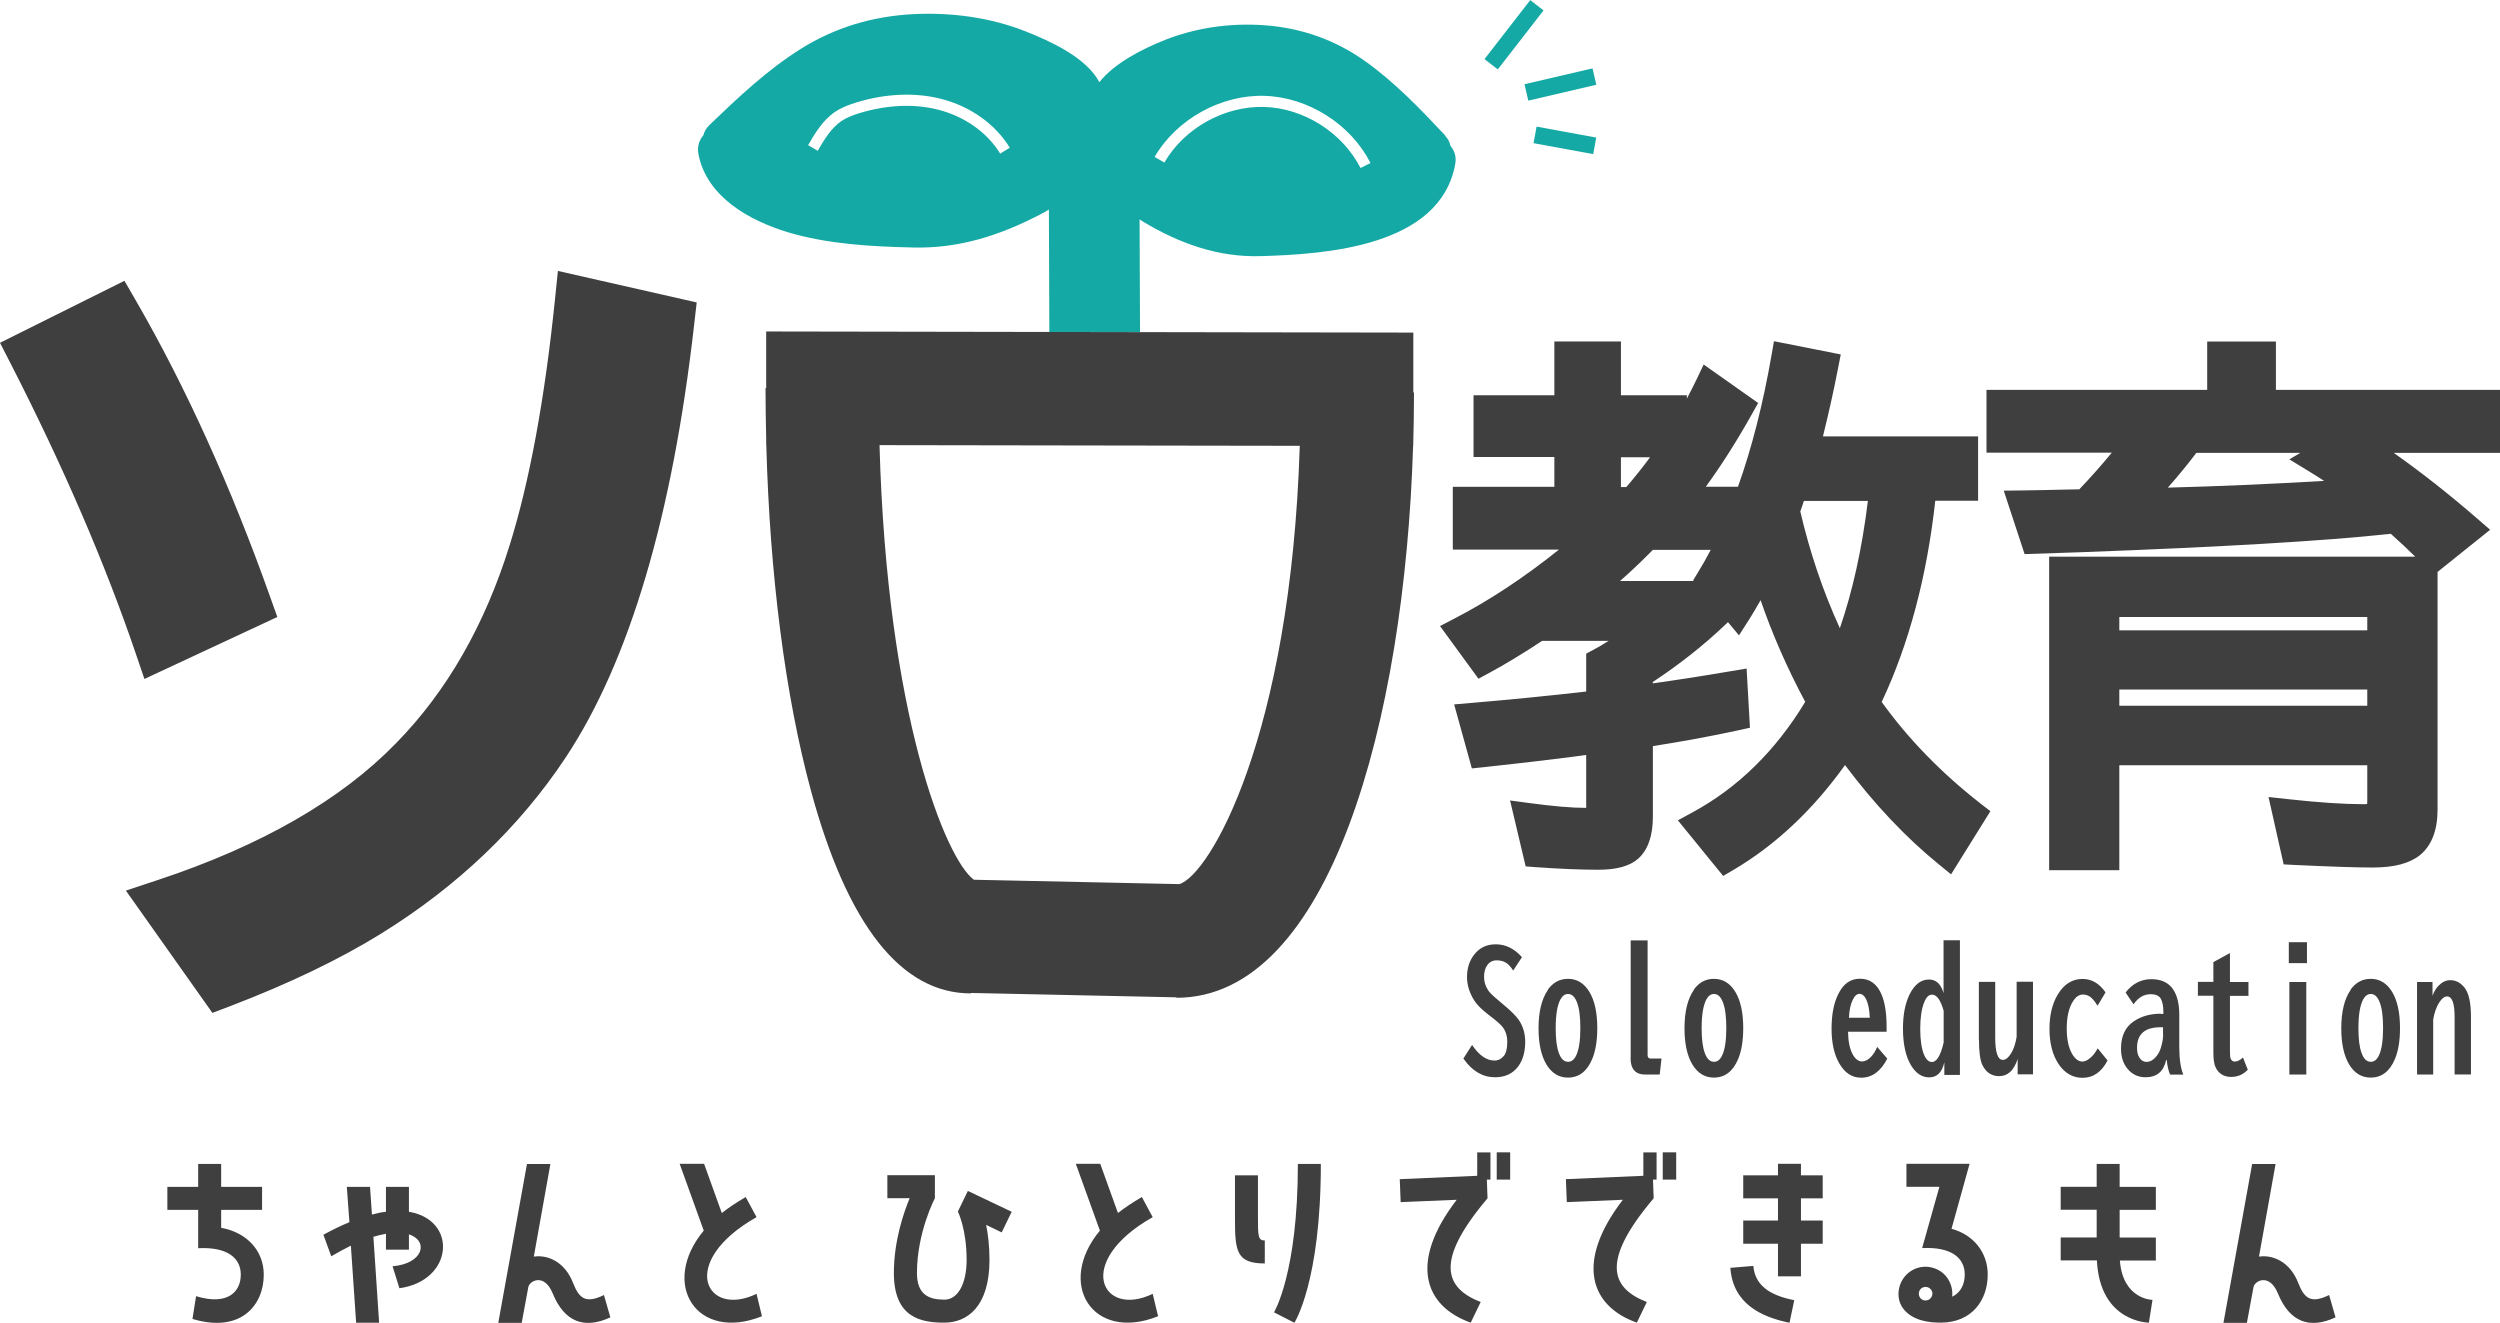
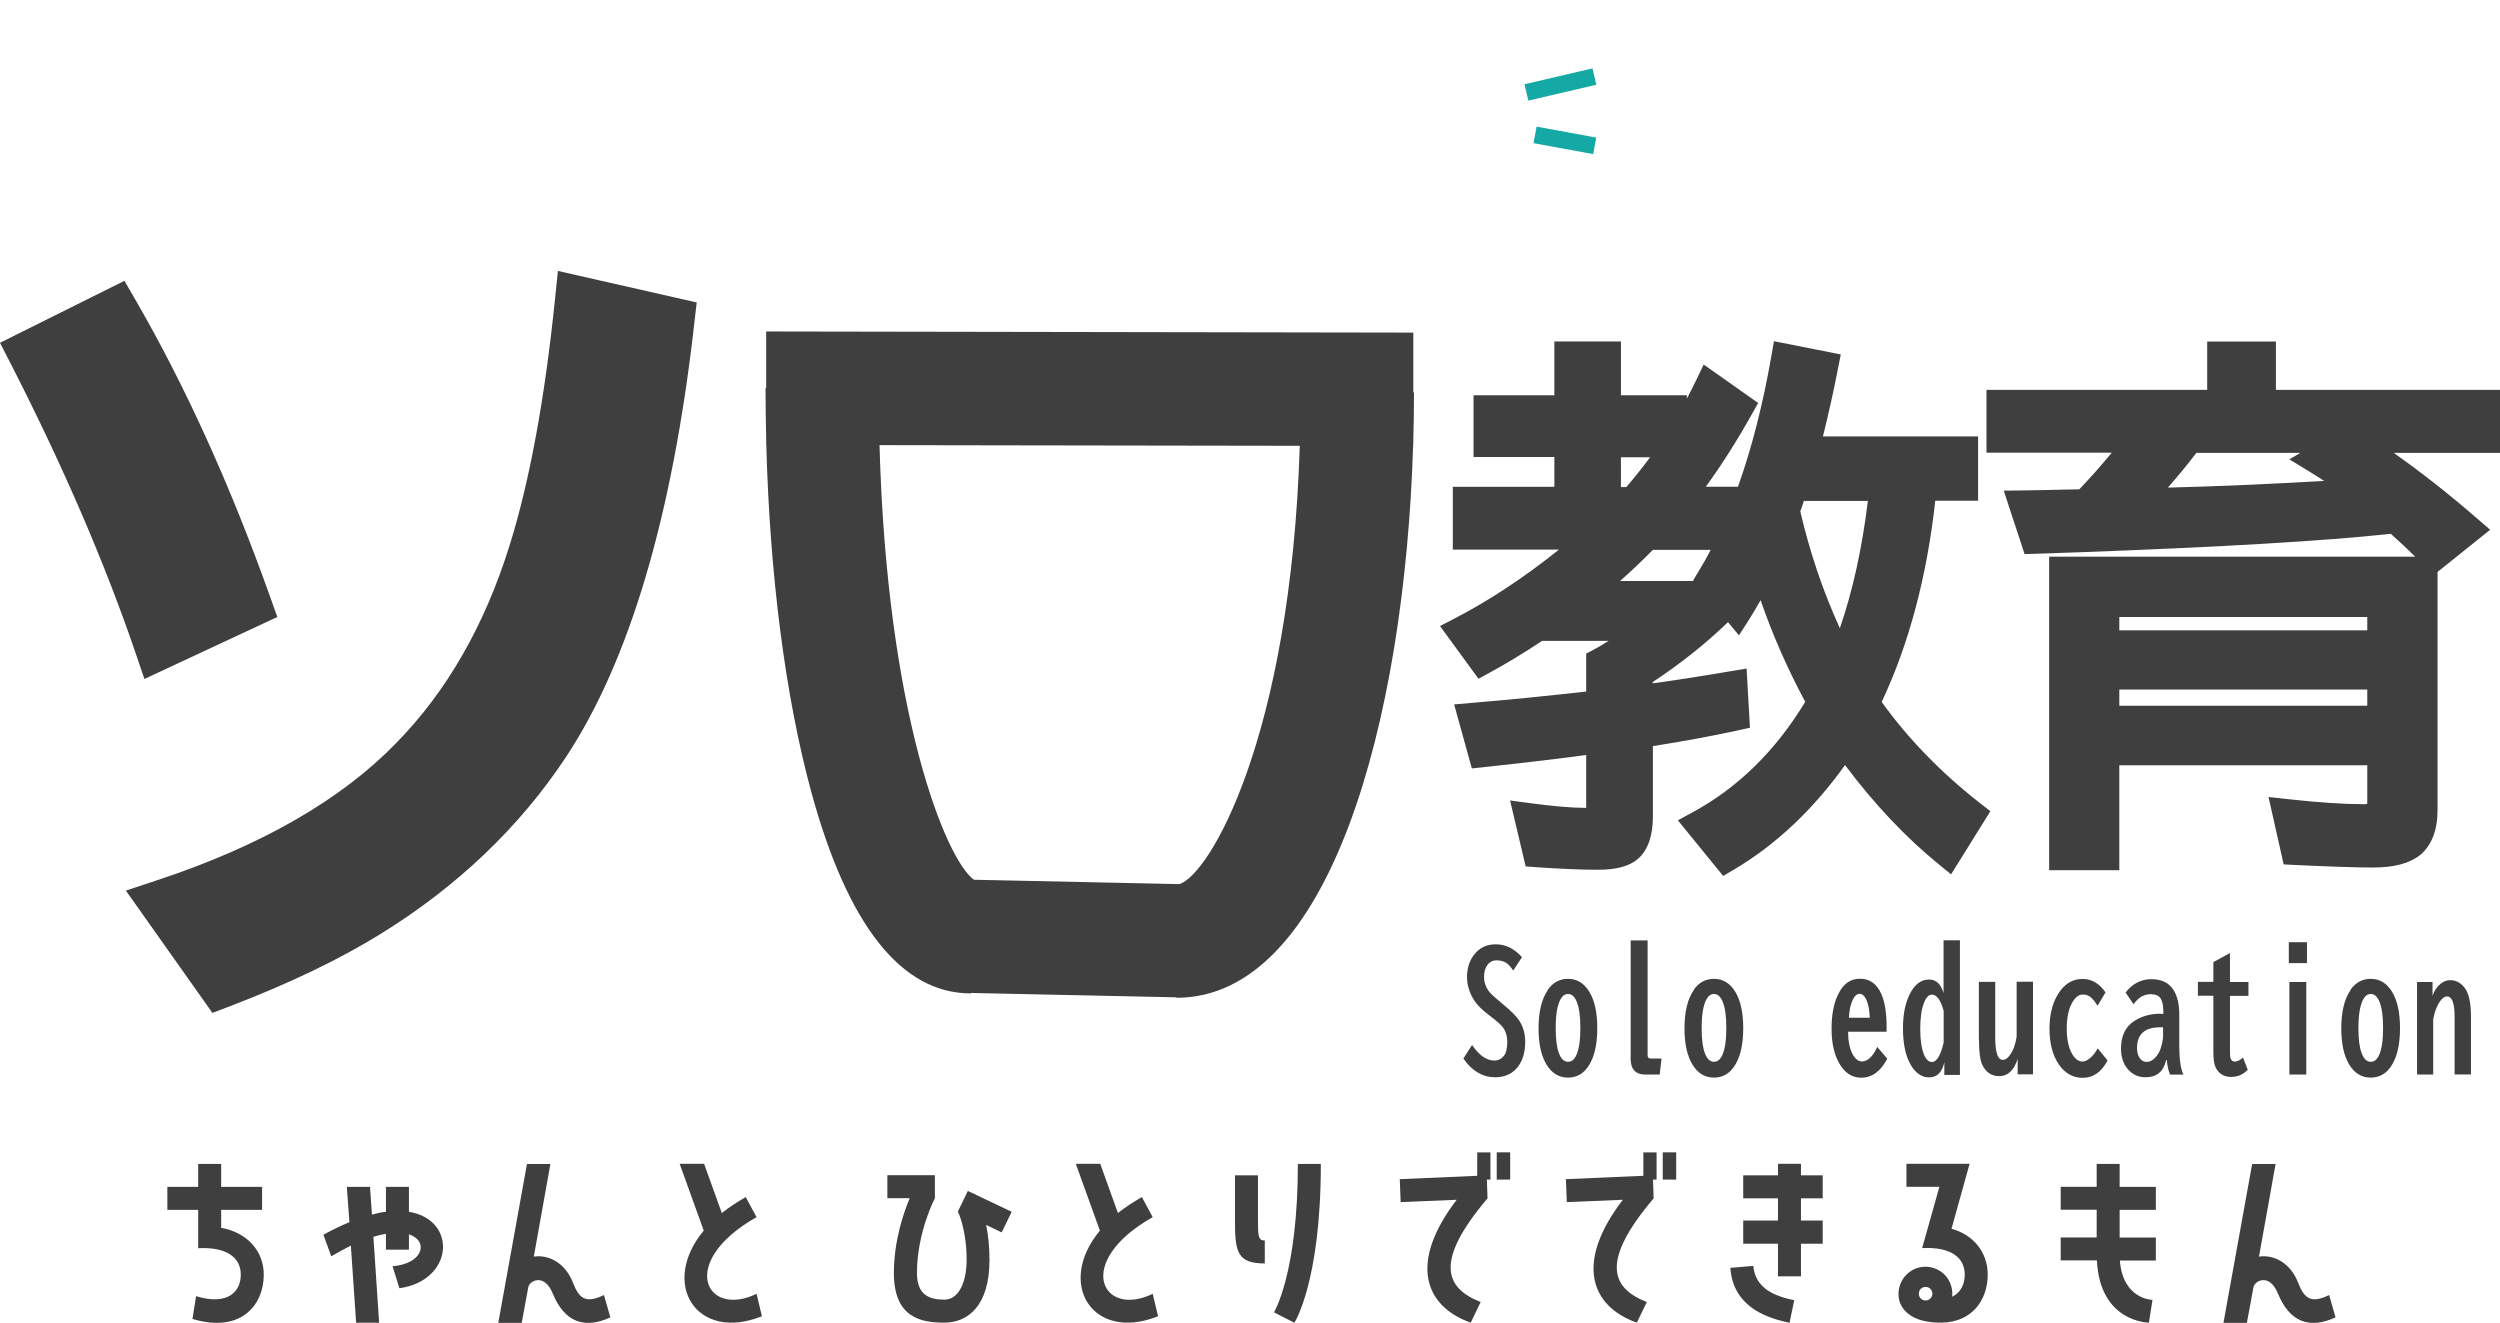
<svg xmlns="http://www.w3.org/2000/svg" id="_レイヤー_2" data-name="レイヤー 2" viewBox="0 0 223.02 118.01">
  <defs>
    <style>
      .cls-1 {
        fill: #3f3f3f;
      }

      .cls-1, .cls-2 {
        stroke-width: 0px;
      }

      .cls-2 {
        fill: #14a9a5;
      }
    </style>
  </defs>
  <g id="_レイヤー_1-2" data-name="レイヤー 1">
    <g>
      <rect class="cls-2" x="138.85" y="9.81" width="1.5" height="5.41" transform="translate(102.09 147.57) rotate(-79.6)" />
-       <rect class="cls-2" x="131.73" y="2.34" width="6.66" height="1.5" transform="translate(49.86 107.94) rotate(-52.21)" />
-       <path class="cls-2" d="M128.92,12.08c-2.22-2.37-4.47-4.71-7.12-6.61-2.69-1.92-5.74-2.99-9.04-3.22-3.08-.22-6.26.24-9.12,1.43-1.75.72-4.2,1.93-5.57,3.65-1.19-2.25-4.49-3.7-6.55-4.52-3.14-1.25-6.65-1.72-10.02-1.55-3.61.18-7.01,1.18-10.08,3.11-2.99,1.88-5.58,4.33-8.12,6.77-.3.29-.47.6-.55.92-.37.43-.58,1.02-.44,1.72.76,3.8,4.54,5.89,7.95,6.93,3.58,1.08,7.55,1.29,11.27,1.37,4.02.09,7.63-1.07,11.17-2.9.3-.15.59-.32.87-.49l.04,10.93h8.09s-.04-10.05-.04-10.05c.12.07.22.15.34.22,3.22,1.93,6.66,3.17,10.45,3.06,5.86-.17,16.04-.85,17.37-8.22.12-.66-.08-1.21-.43-1.62-.06-.32-.21-.63-.49-.92ZM89.22,13.7c-1.15-1.89-3.18-3.32-5.55-3.92-2.14-.54-4.56-.43-6.99.31-.51.16-1.09.36-1.59.69-.95.63-1.58,1.71-2.14,2.67l-.86-.5c.61-1.05,1.31-2.25,2.45-3,.61-.4,1.27-.63,1.85-.81,2.61-.8,5.22-.91,7.53-.33,2.63.66,4.88,2.26,6.16,4.37l-.85.52ZM121.37,14.99c-1.61-3.16-5.06-5.35-8.6-5.45-3.54-.1-7.12,1.89-8.9,4.96l-.87-.5c1.96-3.37,5.92-5.56,9.79-5.45,3.9.11,7.7,2.52,9.47,5.99l-.89.45Z" />
      <rect class="cls-2" x="136.08" y="6.78" width="6.23" height="1.5" transform="translate(1.93 31.8) rotate(-13.12)" />
-       <path class="cls-1" d="M62.15,26.99l-.23,2c-1.93,17.01-5.77,29.97-11.42,38.53-4.14,6.26-9.71,11.57-16.54,15.79-3.68,2.28-8.19,4.44-13.38,6.43l-1.63.62-7.72-10.91,2.89-.96c9.18-3.04,16.31-7.14,21.21-12.19,4.52-4.6,7.93-10.55,10.14-17.68,1.77-5.66,3.13-13.03,4.04-21.92l.26-2.53,12.38,2.81ZM12.88,60.57l11.86-5.53-.69-1.93c-3.47-9.74-7.47-18.57-11.89-26.23l-1.06-1.83L0,30.58l1.04,2.03c4.62,9.04,8.33,17.65,11.04,25.6l.81,2.38ZM177.55,72.38l-3.5,5.62-1.1-.9c-2.95-2.4-5.75-5.37-8.36-8.85-2.86,4-6.2,7.14-9.95,9.35l-.92.54-4.04-4.96,1.32-.72c4.04-2.19,7.42-5.51,10.04-9.85-1.61-3.01-2.94-6.04-3.98-9.07-.34.61-.68,1.17-1.01,1.7l-.92,1.44-.98-1.18-.38.36c-1.85,1.75-3.98,3.43-6.33,4.98v.12c1.89-.26,4.24-.62,6.99-1.09l1.38-.23.3,5.28-1.04.23c-2.39.52-4.95.99-7.62,1.41v6.29c0,1.71-.44,2.97-1.31,3.75-.76.67-1.93.99-3.59.99-1.51,0-3.37-.08-5.53-.23l-.92-.07-1.39-5.88,1.8.24c2.01.27,3.69.42,4.99.42v-4.72l-1.57.21c-2.56.32-5.11.62-7.58.88l-1.05.11-1.58-5.71,1.5-.13c3.43-.29,6.88-.63,10.28-1.02v-3.38l.66-.35c.43-.23.88-.49,1.34-.79h-5.93c-1.69,1.12-3.28,2.08-4.72,2.86l-.96.52-3.43-4.7,1.29-.67c3.11-1.61,6.24-3.68,9.32-6.15h-9.47v-5.6h9.06v-2.66h-7.21v-5.51h7.21v-4.8h5.94v4.8h5.88v.3c.3-.56.58-1.13.86-1.7l.64-1.34,4.86,3.43-.55.98c-1.36,2.43-2.74,4.6-4.12,6.49h2.87c1.23-3.44,2.23-7.36,2.99-11.72l.22-1.26,5.96,1.18-.24,1.22c-.39,2.03-.85,4.07-1.35,6.09h13.84v5.74h-3.82c-.74,6.73-2.34,12.77-4.78,17.95,2.36,3.29,5.32,6.33,8.8,9.05l.89.69ZM164.13,56.04c1.14-3.3,1.98-7.1,2.5-11.35h-5.71c-.12.38-.23.69-.32.93.85,3.65,2.03,7.14,3.53,10.42ZM151.05,51.76l.46-.76c.38-.62.75-1.27,1.1-1.95h-5.16c-.95.97-1.93,1.9-2.93,2.78h6.57l-.05-.06ZM145.08,43.45c.74-.86,1.45-1.75,2.12-2.66h-2.6v2.66h.48ZM223.02,40.4h-9.48c2.47,1.74,4.97,3.71,7.47,5.88l1.13.98-4.69,3.76v21.21c0,1.82-.52,3.18-1.55,4.04-.95.76-2.33,1.12-4.24,1.12-1.47,0-3.76-.08-6.99-.23l-.95-.05-1.35-6.01,1.74.19c2.71.3,4.98.45,6.72.45.15,0,.26,0,.34-.02,0-.07.01-.16.01-.27v-3.18h-22.12v9.36h-6.26v-27.97h32.66c-.69-.68-1.42-1.36-2.18-2.04l-.29.03c-5.68.61-14.86,1.15-27.31,1.61l-5.07.17-1.86-5.66,1.71-.02c1.31-.02,2.49-.04,3.54-.07l1.49-.03c1.01-1.06,1.98-2.15,2.9-3.27h-11.18v-5.6h19.69v-4.31h6.13v4.31h20.01v5.6ZM204.23,40.98l.97-.58h-9.27c-.75,1-1.6,2.03-2.54,3.1,4.31-.11,8.98-.31,13.94-.6-.44-.29-.88-.57-1.33-.84l-1.77-1.08ZM189.06,61.51v1.45h22.12v-1.45h-22.12ZM189.06,55.04v1.19h22.12v-1.19h-22.12ZM130.56,94.45c.77,1.1,1.71,1.65,2.81,1.65.91,0,1.61-.33,2.09-1,.4-.56.6-1.28.6-2.18,0-.72-.19-1.37-.57-1.93-.24-.35-.67-.78-1.3-1.31l-.12-.1-.47-.4c-.44-.37-.72-.64-.84-.83-.25-.37-.37-.77-.37-1.2s.09-.77.28-1.04c.2-.29.48-.44.85-.44s.65.09.9.26c.18.13.37.35.57.65l.78-1.19c-.68-.77-1.46-1.15-2.34-1.15-.8,0-1.44.3-1.92.92-.42.53-.64,1.2-.64,2,0,.72.22,1.42.65,2.1.23.36.63.77,1.2,1.21l.32.25c.47.36.8.65.98.87.29.35.44.8.44,1.36s-.1,1-.3,1.24c-.23.28-.51.42-.84.42-.71,0-1.37-.46-2-1.39l-.78,1.22ZM138.08,88.32c-.55.79-.83,1.93-.83,3.42,0,1.37.24,2.45.71,3.23.47.77,1.11,1.16,1.91,1.16.98,0,1.7-.55,2.16-1.64.31-.73.46-1.66.46-2.78,0-1.36-.23-2.44-.7-3.22-.47-.78-1.11-1.17-1.91-1.17-.75,0-1.35.33-1.81.98ZM140.66,89.37c.22.53.32,1.31.32,2.35,0,1.13-.13,1.96-.39,2.47-.18.36-.41.53-.71.53-.35,0-.62-.25-.81-.76-.2-.52-.29-1.27-.29-2.24,0-1.18.14-2.02.41-2.54.18-.34.41-.51.69-.51.33,0,.59.23.78.7ZM145.46,94.4c0,.97.44,1.46,1.32,1.46h1.28l.16-1.43h-.97c-.18,0-.27-.1-.27-.31v-10.23h-1.51v10.51ZM151.1,88.32c-.55.79-.83,1.93-.83,3.42,0,1.37.24,2.45.71,3.23.47.77,1.11,1.16,1.91,1.16.98,0,1.7-.55,2.16-1.64.31-.73.46-1.66.46-2.78,0-1.36-.23-2.44-.7-3.22-.47-.78-1.11-1.17-1.91-1.17-.75,0-1.35.33-1.81.98ZM153.68,89.37c.22.53.32,1.31.32,2.35,0,1.13-.13,1.96-.39,2.47-.18.36-.41.53-.71.53-.35,0-.62-.25-.81-.76-.2-.52-.29-1.27-.29-2.24,0-1.18.14-2.02.41-2.54.18-.34.41-.51.69-.51.33,0,.59.23.78.7ZM168.3,91.6c0-1.21-.15-2.17-.45-2.88-.4-.94-1.04-1.41-1.92-1.41s-1.51.47-1.96,1.41c-.39.79-.58,1.81-.58,3.06s.23,2.28.68,3.07c.49.86,1.14,1.29,1.96,1.29.97,0,1.75-.57,2.33-1.7l-.9-1.05c-.15.36-.33.66-.55.89-.26.27-.53.41-.8.41-.33,0-.61-.22-.85-.66-.25-.48-.39-1.14-.4-1.99h3.44v-.44ZM164.94,90.78c.03-.67.15-1.21.34-1.59.17-.36.38-.53.6-.53.25,0,.46.18.62.54.17.37.27.9.3,1.59h-1.86ZM173.39,88.62c-.23-.83-.67-1.24-1.31-1.24-.72,0-1.3.45-1.74,1.35-.39.8-.58,1.81-.58,3.02,0,1.39.24,2.49.72,3.29.43.71.97,1.07,1.62,1.07.7,0,1.15-.45,1.35-1.35v1.13h1.39v-12.01h-1.46v4.73ZM173.39,93c-.27,1.16-.62,1.74-1.05,1.74-.28,0-.52-.22-.7-.65-.22-.53-.34-1.3-.34-2.3s.12-1.82.36-2.39c.18-.45.41-.67.69-.67.42,0,.77.48,1.04,1.44v2.83ZM176.54,92.74c0,1.09.1,1.84.3,2.26.33.67.83,1,1.5,1,.77,0,1.32-.51,1.65-1.53v1.37h1.37v-8.26h-1.46v4.92c-.1.6-.26,1.09-.49,1.46-.24.39-.48.59-.74.59-.45,0-.68-.66-.68-1.99v-4.97h-1.46v5.15ZM187.14,93.5c-.18.34-.38.61-.6.81-.28.26-.53.39-.77.39-.34,0-.65-.23-.92-.68-.32-.56-.48-1.31-.48-2.26,0-1.06.19-1.88.58-2.47.25-.38.53-.57.86-.57s.61.12.85.38c.13.13.28.34.46.62l.71-1.19c-.55-.8-1.23-1.2-2.05-1.2-.92,0-1.65.46-2.21,1.39-.49.81-.74,1.83-.74,3.06,0,1.3.28,2.36.83,3.17.55.8,1.26,1.2,2.12,1.2.96,0,1.7-.52,2.23-1.55l-.88-1.08ZM192.76,90.43c-.92,0-1.71.22-2.38.66-.78.51-1.17,1.33-1.17,2.44,0,.74.19,1.35.58,1.81.42.51.95.76,1.61.76,1,0,1.61-.51,1.84-1.54h.05c.06.56.16.99.3,1.3h1.18c-.24-.56-.36-1.39-.36-2.47v-2.88c0-.94-.18-1.68-.53-2.22-.41-.63-1.07-.94-1.97-.94s-1.68.4-2.29,1.19l.71,1.05c.42-.6.92-.9,1.53-.9.44,0,.74.13.9.4.16.28.23.68.23,1.2v.16h-.21ZM192.97,92.26c0,.29-.04.6-.13.94-.09.39-.22.69-.38.91-.3.41-.62.62-.97.62-.26,0-.47-.12-.63-.37-.15-.22-.22-.51-.22-.88,0-1.23.7-1.84,2.09-1.84h.23v.63ZM197.45,85.83v1.76h-1.38v1.24h1.38v5.05c0,.63.07,1.09.22,1.38.28.54.74.81,1.37.81.58,0,1.07-.21,1.48-.64l-.43-1.09c-.26.24-.5.36-.73.36-.17,0-.3-.09-.37-.27-.04-.09-.06-.33-.06-.72v-4.87h1.65v-1.24h-1.65v-2.58l-1.48.81ZM204.18,85.92h1.62v-1.87h-1.62v1.87ZM204.23,95.86h1.51v-8.26h-1.51v8.26ZM209.69,88.32c-.55.79-.83,1.93-.83,3.42,0,1.37.24,2.45.71,3.23.47.77,1.11,1.16,1.91,1.16.98,0,1.7-.55,2.16-1.64.31-.73.46-1.66.46-2.78,0-1.36-.23-2.44-.7-3.22-.47-.78-1.11-1.17-1.91-1.17-.75,0-1.35.33-1.81.98ZM212.27,89.37c.22.53.32,1.31.32,2.35,0,1.13-.13,1.96-.39,2.47-.18.36-.41.53-.71.53-.35,0-.62-.25-.81-.76-.2-.52-.29-1.27-.29-2.24,0-1.18.14-2.02.41-2.54.18-.34.41-.51.69-.51.33,0,.59.23.78.7ZM215.6,95.86h1.46v-4.92c.11-.62.29-1.12.53-1.5.24-.37.47-.55.71-.55.45,0,.67.61.67,1.84v5.12h1.46v-5.13c0-1.23-.18-2.09-.55-2.58-.35-.46-.78-.7-1.29-.7-.37,0-.71.15-1.02.46-.24.23-.43.54-.57.93v-1.23h-1.38v8.26ZM19.73,107.93h3.65v-2.05h-3.65v-2.05h-2.05v2.05h-2.75v2.05h2.75v3.42c2.6-.13,3.8.87,3.8,2.36s-1.12,2.79-3.99,1.92l-.32,2.03c4.29,1.29,6.36-1.2,6.36-3.95,0-2.11-1.48-3.76-3.8-4.18v-1.6ZM36.48,105.88h-2.05v2.22c-.4.04-.82.13-1.25.25l-.17-2.47h-2.07l.23,3.15c-.72.29-1.5.67-2.32,1.12l.7,1.92c.63-.36,1.2-.68,1.75-.95l.47,6.88h2.05l-.51-7.67c.4-.11.78-.21,1.12-.27v1.42h2.05v-1.37c1.79.59,1.29,2.62-1.46,2.85l.61,1.96c4.83-.67,5.22-6.1.85-6.82v-2.22ZM53.87,115.53c-1.6.78-2.2.32-2.74-1.06-.72-1.88-2.24-2.56-3.51-2.37l1.48-8.26h-2.09l-2.56,14.17h2.09l.59-3.19c.11-.57,1.42-1.27,2.17.55,1.06,2.6,2.85,3.21,5.15,2.15l-.57-1.98ZM66.52,106.79c-.8.46-1.5.93-2.13,1.42l-1.58-4.39h-2.18l2.15,5.96c-3.95,4.75-.63,9.97,5.19,7.64l-.48-2c-4.52,2.19-7.1-2.83,0-6.84l-.97-1.8ZM85.45,108.08s.78,1.54.78,4.31c0,2.13-.78,3.55-1.98,3.55-1.41,0-2.45-.46-2.45-2.38,0-3.63,1.6-6.67,1.6-6.67v-2.05h-4.24v2.05h1.99c-.51,1.22-1.41,3.78-1.41,6.67,0,3.99,2.41,4.43,4.5,4.43s4.03-1.48,4.03-5.6c0-1.23-.13-2.3-.3-3.12l1.39.67.89-1.84-3.91-1.86-.89,1.84ZM101.86,106.79c-.8.46-1.5.93-2.13,1.42l-1.58-4.39h-2.18l2.15,5.96c-3.95,4.75-.63,9.97,5.19,7.64l-.48-2c-4.52,2.19-7.1-2.83,0-6.84l-.97-1.8ZM112.22,104.85h-2.05v3.93c0,2.85.15,3.93,2.66,3.93v-2.05c-.61,0-.61-.38-.61-2.17v-3.65ZM115.47,118s2.36-3.63,2.36-14.17h-2.05c0,9.78-2.13,13.24-2.13,13.24l1.82.93ZM124.87,105.19l.08,2.05,5-.21c-4.31,5.62-2.87,9.5,1.25,10.96l.89-1.84c-3.21-1.25-4.14-3.65.61-9.25l-.06-1.67h.32v-2.43h-1.18v2.09l-6.92.3ZM133.52,102.8v2.43h1.2v-2.43h-1.2ZM139.69,105.19l.08,2.05,5-.21c-4.31,5.62-2.87,9.5,1.25,10.96l.89-1.84c-3.21-1.25-4.14-3.65.61-9.25l-.06-1.67h.32v-2.43h-1.18v2.09l-6.92.3ZM148.33,102.8v2.43h1.2v-2.43h-1.2ZM154.36,113.1c.23,3.27,2.87,4.41,5.28,4.9l.42-2.01c-1.65-.34-3.48-1.01-3.65-3.06l-2.05.17ZM158.61,103.82v1.03h-3.1v2.05h3.1v1.98h-3.1v2.07h3.1v2.91h2.05v-2.91h1.94v-2.07h-1.94v-1.98h1.94v-2.05h-1.94v-1.03h-2.05ZM175.71,103.82h-5.64v2.05h2.94l-1.54,5.47c2.6-.13,3.8.87,3.8,2.36,0,.84-.34,1.6-1.12,1.98.11-1.08-.49-2.15-1.56-2.53-1.25-.46-2.62.19-3.08,1.44-.25.68-.23,1.58.36,2.26.84.97,2.2,1.14,3.25,1.14,2.83,0,4.2-2.05,4.2-4.29,0-2.01-1.31-3.57-3.23-4.08l1.61-5.79ZM172.35,115.6c-.11.32-.46.49-.78.38-.32-.11-.47-.48-.36-.78.11-.32.46-.47.78-.36.3.11.48.46.36.76ZM187.04,103.82v2.05h-3.21v2.05h3.21v2.47h-3.21v2.05h3.23c.27,5.55,4.64,5.55,4.64,5.55l.32-2.03s-2.64-.02-2.91-3.51h3.21v-2.05h-3.23v-2.47h3.23v-2.05h-3.23v-2.05h-2.05ZM207.77,115.53c-1.6.78-2.2.32-2.74-1.06-.72-1.88-2.24-2.56-3.51-2.37l1.48-8.26h-2.09l-2.56,14.17h2.09l.59-3.19c.11-.57,1.42-1.27,2.17.55,1.06,2.6,2.85,3.21,5.15,2.15l-.57-1.98ZM126.06,39.79h0c-.76,24.54-7.44,49.22-21.11,49.22v-.04l-18.34-.39v.04c-6.21,0-11.01-6.08-14.26-18.06-2.29-8.44-3.68-19.25-3.99-30.87h-.01v-.56c-.03-1.49-.06-2.99-.06-4.51h.06v-5.05s57.73.1,57.73.1v5.35s.06,0,.06,0c0,1.56-.03,3.12-.07,4.69v.09ZM115.95,39.77l-37.49-.06c.66,24.13,5.94,36.98,8.42,38.77l18.32.39c2.68-.78,9.94-13.09,10.75-39.1Z" />
+       <path class="cls-1" d="M62.15,26.99l-.23,2c-1.93,17.01-5.77,29.97-11.42,38.53-4.14,6.26-9.71,11.57-16.54,15.79-3.68,2.28-8.19,4.44-13.38,6.43l-1.63.62-7.72-10.91,2.89-.96c9.18-3.04,16.31-7.14,21.21-12.19,4.52-4.6,7.93-10.55,10.14-17.68,1.77-5.66,3.13-13.03,4.04-21.92l.26-2.53,12.38,2.81ZM12.88,60.57l11.86-5.53-.69-1.93c-3.47-9.74-7.47-18.57-11.89-26.23l-1.06-1.83L0,30.58l1.04,2.03c4.62,9.04,8.33,17.65,11.04,25.6l.81,2.38ZM177.55,72.38l-3.5,5.62-1.1-.9c-2.95-2.4-5.75-5.37-8.36-8.85-2.86,4-6.2,7.14-9.95,9.35l-.92.54-4.04-4.96,1.32-.72c4.04-2.19,7.42-5.51,10.04-9.85-1.61-3.01-2.94-6.04-3.98-9.07-.34.61-.68,1.17-1.01,1.7l-.92,1.44-.98-1.18-.38.36c-1.85,1.75-3.98,3.43-6.33,4.98v.12c1.89-.26,4.24-.62,6.99-1.09l1.38-.23.3,5.28-1.04.23c-2.39.52-4.95.99-7.62,1.41v6.29c0,1.71-.44,2.97-1.31,3.75-.76.67-1.93.99-3.59.99-1.51,0-3.37-.08-5.53-.23l-.92-.07-1.39-5.88,1.8.24c2.01.27,3.69.42,4.99.42v-4.72l-1.57.21c-2.56.32-5.11.62-7.58.88l-1.05.11-1.58-5.71,1.5-.13c3.43-.29,6.88-.63,10.28-1.02v-3.38l.66-.35c.43-.23.88-.49,1.34-.79h-5.93c-1.69,1.12-3.28,2.08-4.72,2.86l-.96.52-3.43-4.7,1.29-.67c3.11-1.61,6.24-3.68,9.32-6.15h-9.47v-5.6h9.06v-2.66h-7.21v-5.51h7.21v-4.8h5.94v4.8h5.88v.3c.3-.56.58-1.13.86-1.7l.64-1.34,4.86,3.43-.55.98c-1.36,2.43-2.74,4.6-4.12,6.49h2.87c1.23-3.44,2.23-7.36,2.99-11.72l.22-1.26,5.96,1.18-.24,1.22c-.39,2.03-.85,4.07-1.35,6.09h13.84v5.74h-3.82c-.74,6.73-2.34,12.77-4.78,17.95,2.36,3.29,5.32,6.33,8.8,9.05l.89.69ZM164.13,56.04c1.14-3.3,1.98-7.1,2.5-11.35h-5.71c-.12.38-.23.69-.32.93.85,3.65,2.03,7.14,3.53,10.42ZM151.05,51.76l.46-.76c.38-.62.75-1.27,1.1-1.95h-5.16c-.95.97-1.93,1.9-2.93,2.78h6.57l-.05-.06ZM145.08,43.45c.74-.86,1.45-1.75,2.12-2.66h-2.6v2.66h.48ZM223.02,40.4h-9.48c2.47,1.74,4.97,3.71,7.47,5.88l1.13.98-4.69,3.76v21.21c0,1.82-.52,3.18-1.55,4.04-.95.76-2.33,1.12-4.24,1.12-1.47,0-3.76-.08-6.99-.23l-.95-.05-1.35-6.01,1.74.19c2.71.3,4.98.45,6.72.45.15,0,.26,0,.34-.02,0-.07.01-.16.01-.27v-3.18h-22.12v9.36h-6.26v-27.97h32.66c-.69-.68-1.42-1.36-2.18-2.04l-.29.03c-5.68.61-14.86,1.15-27.31,1.61l-5.07.17-1.86-5.66,1.71-.02c1.31-.02,2.49-.04,3.54-.07l1.49-.03c1.01-1.06,1.98-2.15,2.9-3.27h-11.18v-5.6h19.69v-4.31h6.13v4.31h20.01v5.6ZM204.23,40.98l.97-.58h-9.27c-.75,1-1.6,2.03-2.54,3.1,4.31-.11,8.98-.31,13.94-.6-.44-.29-.88-.57-1.33-.84l-1.77-1.08ZM189.06,61.51v1.45h22.12v-1.45h-22.12ZM189.06,55.04v1.19h22.12v-1.19h-22.12ZM130.56,94.45c.77,1.1,1.71,1.65,2.81,1.65.91,0,1.61-.33,2.09-1,.4-.56.6-1.28.6-2.18,0-.72-.19-1.37-.57-1.93-.24-.35-.67-.78-1.3-1.31l-.12-.1-.47-.4c-.44-.37-.72-.64-.84-.83-.25-.37-.37-.77-.37-1.2s.09-.77.28-1.04c.2-.29.48-.44.85-.44s.65.09.9.26c.18.13.37.35.57.65l.78-1.19c-.68-.77-1.46-1.15-2.34-1.15-.8,0-1.44.3-1.92.92-.42.53-.64,1.2-.64,2,0,.72.22,1.42.65,2.1.23.36.63.77,1.2,1.21l.32.25c.47.36.8.65.98.87.29.35.44.8.44,1.36s-.1,1-.3,1.24c-.23.28-.51.42-.84.42-.71,0-1.37-.46-2-1.39l-.78,1.22ZM138.08,88.32c-.55.79-.83,1.93-.83,3.42,0,1.37.24,2.45.71,3.23.47.77,1.11,1.16,1.91,1.16.98,0,1.7-.55,2.16-1.64.31-.73.46-1.66.46-2.78,0-1.36-.23-2.44-.7-3.22-.47-.78-1.11-1.17-1.91-1.17-.75,0-1.35.33-1.81.98ZM140.66,89.37c.22.53.32,1.31.32,2.35,0,1.13-.13,1.96-.39,2.47-.18.36-.41.53-.71.53-.35,0-.62-.25-.81-.76-.2-.52-.29-1.27-.29-2.24,0-1.18.14-2.02.41-2.54.18-.34.41-.51.69-.51.33,0,.59.23.78.7ZM145.46,94.4c0,.97.44,1.46,1.32,1.46h1.28l.16-1.43h-.97c-.18,0-.27-.1-.27-.31v-10.23h-1.51v10.51ZM151.1,88.32c-.55.79-.83,1.93-.83,3.42,0,1.37.24,2.45.71,3.23.47.77,1.11,1.16,1.91,1.16.98,0,1.7-.55,2.16-1.64.31-.73.46-1.66.46-2.78,0-1.36-.23-2.44-.7-3.22-.47-.78-1.11-1.17-1.91-1.17-.75,0-1.35.33-1.81.98ZM153.68,89.37c.22.53.32,1.31.32,2.35,0,1.13-.13,1.96-.39,2.47-.18.36-.41.53-.71.53-.35,0-.62-.25-.81-.76-.2-.52-.29-1.27-.29-2.24,0-1.18.14-2.02.41-2.54.18-.34.41-.51.69-.51.33,0,.59.23.78.7ZM168.3,91.6c0-1.21-.15-2.17-.45-2.88-.4-.94-1.04-1.41-1.92-1.41s-1.51.47-1.96,1.41c-.39.79-.58,1.81-.58,3.06s.23,2.28.68,3.07c.49.86,1.14,1.29,1.96,1.29.97,0,1.75-.57,2.33-1.7l-.9-1.05c-.15.36-.33.66-.55.89-.26.27-.53.41-.8.41-.33,0-.61-.22-.85-.66-.25-.48-.39-1.14-.4-1.99h3.44v-.44ZM164.94,90.78c.03-.67.15-1.21.34-1.59.17-.36.38-.53.6-.53.25,0,.46.18.62.54.17.37.27.9.3,1.59h-1.86ZM173.39,88.62c-.23-.83-.67-1.24-1.31-1.24-.72,0-1.3.45-1.74,1.35-.39.8-.58,1.81-.58,3.02,0,1.39.24,2.49.72,3.29.43.71.97,1.07,1.62,1.07.7,0,1.15-.45,1.35-1.35v1.13h1.39v-12.01h-1.46v4.73ZM173.39,93c-.27,1.16-.62,1.74-1.05,1.74-.28,0-.52-.22-.7-.65-.22-.53-.34-1.3-.34-2.3s.12-1.82.36-2.39c.18-.45.41-.67.69-.67.42,0,.77.48,1.04,1.44v2.83ZM176.54,92.74c0,1.09.1,1.84.3,2.26.33.67.83,1,1.5,1,.77,0,1.32-.51,1.65-1.53v1.37h1.37v-8.26h-1.46v4.92c-.1.6-.26,1.09-.49,1.46-.24.39-.48.59-.74.59-.45,0-.68-.66-.68-1.99v-4.97h-1.46v5.15ZM187.14,93.5c-.18.34-.38.61-.6.81-.28.26-.53.39-.77.39-.34,0-.65-.23-.92-.68-.32-.56-.48-1.31-.48-2.26,0-1.06.19-1.88.58-2.47.25-.38.53-.57.86-.57s.61.12.85.38c.13.13.28.34.46.62l.71-1.19c-.55-.8-1.23-1.2-2.05-1.2-.92,0-1.65.46-2.21,1.39-.49.81-.74,1.83-.74,3.06,0,1.3.28,2.36.83,3.17.55.8,1.26,1.2,2.12,1.2.96,0,1.7-.52,2.23-1.55l-.88-1.08ZM192.76,90.43c-.92,0-1.71.22-2.38.66-.78.51-1.17,1.33-1.17,2.44,0,.74.19,1.35.58,1.81.42.51.95.76,1.61.76,1,0,1.61-.51,1.84-1.54h.05c.06.56.16.99.3,1.3h1.18c-.24-.56-.36-1.39-.36-2.47v-2.88c0-.94-.18-1.68-.53-2.22-.41-.63-1.07-.94-1.97-.94s-1.68.4-2.29,1.19l.71,1.05c.42-.6.92-.9,1.53-.9.44,0,.74.13.9.4.16.28.23.68.23,1.2v.16h-.21ZM192.97,92.26c0,.29-.04.6-.13.94-.09.39-.22.69-.38.91-.3.41-.62.62-.97.62-.26,0-.47-.12-.63-.37-.15-.22-.22-.51-.22-.88,0-1.23.7-1.84,2.09-1.84h.23v.63ZM197.45,85.83v1.76h-1.38v1.24h1.38v5.05c0,.63.07,1.09.22,1.38.28.54.74.81,1.37.81.58,0,1.07-.21,1.48-.64l-.43-1.09c-.26.24-.5.36-.73.36-.17,0-.3-.09-.37-.27-.04-.09-.06-.33-.06-.72v-4.87h1.65v-1.24h-1.65v-2.58l-1.48.81ZM204.18,85.92h1.62v-1.87h-1.62v1.87ZM204.23,95.86h1.51v-8.26h-1.51v8.26M209.69,88.32c-.55.79-.83,1.93-.83,3.42,0,1.37.24,2.45.71,3.23.47.77,1.11,1.16,1.91,1.16.98,0,1.7-.55,2.16-1.64.31-.73.46-1.66.46-2.78,0-1.36-.23-2.44-.7-3.22-.47-.78-1.11-1.17-1.91-1.17-.75,0-1.35.33-1.81.98ZM212.27,89.37c.22.53.32,1.31.32,2.35,0,1.13-.13,1.96-.39,2.47-.18.36-.41.53-.71.53-.35,0-.62-.25-.81-.76-.2-.52-.29-1.27-.29-2.24,0-1.18.14-2.02.41-2.54.18-.34.41-.51.69-.51.33,0,.59.23.78.7ZM215.6,95.86h1.46v-4.92c.11-.62.29-1.12.53-1.5.24-.37.47-.55.71-.55.45,0,.67.61.67,1.84v5.12h1.46v-5.13c0-1.23-.18-2.09-.55-2.58-.35-.46-.78-.7-1.29-.7-.37,0-.71.15-1.02.46-.24.23-.43.54-.57.93v-1.23h-1.38v8.26ZM19.73,107.93h3.65v-2.05h-3.65v-2.05h-2.05v2.05h-2.75v2.05h2.75v3.42c2.6-.13,3.8.87,3.8,2.36s-1.12,2.79-3.99,1.92l-.32,2.03c4.29,1.29,6.36-1.2,6.36-3.95,0-2.11-1.48-3.76-3.8-4.18v-1.6ZM36.48,105.88h-2.05v2.22c-.4.04-.82.13-1.25.25l-.17-2.47h-2.07l.23,3.15c-.72.29-1.5.67-2.32,1.12l.7,1.92c.63-.36,1.2-.68,1.75-.95l.47,6.88h2.05l-.51-7.67c.4-.11.78-.21,1.12-.27v1.42h2.05v-1.37c1.79.59,1.29,2.62-1.46,2.85l.61,1.96c4.83-.67,5.22-6.1.85-6.82v-2.22ZM53.87,115.53c-1.6.78-2.2.32-2.74-1.06-.72-1.88-2.24-2.56-3.51-2.37l1.48-8.26h-2.09l-2.56,14.17h2.09l.59-3.19c.11-.57,1.42-1.27,2.17.55,1.06,2.6,2.85,3.21,5.15,2.15l-.57-1.98ZM66.52,106.79c-.8.46-1.5.93-2.13,1.42l-1.58-4.39h-2.18l2.15,5.96c-3.95,4.75-.63,9.97,5.19,7.64l-.48-2c-4.52,2.19-7.1-2.83,0-6.84l-.97-1.8ZM85.45,108.08s.78,1.54.78,4.31c0,2.13-.78,3.55-1.98,3.55-1.41,0-2.45-.46-2.45-2.38,0-3.63,1.6-6.67,1.6-6.67v-2.05h-4.24v2.05h1.99c-.51,1.22-1.41,3.78-1.41,6.67,0,3.99,2.41,4.43,4.5,4.43s4.03-1.48,4.03-5.6c0-1.23-.13-2.3-.3-3.12l1.39.67.89-1.84-3.91-1.86-.89,1.84ZM101.86,106.79c-.8.46-1.5.93-2.13,1.42l-1.58-4.39h-2.18l2.15,5.96c-3.95,4.75-.63,9.97,5.19,7.64l-.48-2c-4.52,2.19-7.1-2.83,0-6.84l-.97-1.8ZM112.22,104.85h-2.05v3.93c0,2.85.15,3.93,2.66,3.93v-2.05c-.61,0-.61-.38-.61-2.17v-3.65ZM115.47,118s2.36-3.63,2.36-14.17h-2.05c0,9.78-2.13,13.24-2.13,13.24l1.82.93ZM124.87,105.19l.08,2.05,5-.21c-4.31,5.62-2.87,9.5,1.25,10.96l.89-1.84c-3.21-1.25-4.14-3.65.61-9.25l-.06-1.67h.32v-2.43h-1.18v2.09l-6.92.3ZM133.52,102.8v2.43h1.2v-2.43h-1.2ZM139.69,105.19l.08,2.05,5-.21c-4.31,5.62-2.87,9.5,1.25,10.96l.89-1.84c-3.21-1.25-4.14-3.65.61-9.25l-.06-1.67h.32v-2.43h-1.18v2.09l-6.92.3ZM148.33,102.8v2.43h1.2v-2.43h-1.2ZM154.36,113.1c.23,3.27,2.87,4.41,5.28,4.9l.42-2.01c-1.65-.34-3.48-1.01-3.65-3.06l-2.05.17ZM158.61,103.82v1.03h-3.1v2.05h3.1v1.98h-3.1v2.07h3.1v2.91h2.05v-2.91h1.94v-2.07h-1.94v-1.98h1.94v-2.05h-1.94v-1.03h-2.05ZM175.71,103.82h-5.64v2.05h2.94l-1.54,5.47c2.6-.13,3.8.87,3.8,2.36,0,.84-.34,1.6-1.12,1.98.11-1.08-.49-2.15-1.56-2.53-1.25-.46-2.62.19-3.08,1.44-.25.68-.23,1.58.36,2.26.84.97,2.2,1.14,3.25,1.14,2.83,0,4.2-2.05,4.2-4.29,0-2.01-1.31-3.57-3.23-4.08l1.61-5.79ZM172.35,115.6c-.11.32-.46.49-.78.38-.32-.11-.47-.48-.36-.78.11-.32.46-.47.78-.36.3.11.48.46.36.76ZM187.04,103.82v2.05h-3.21v2.05h3.21v2.47h-3.21v2.05h3.23c.27,5.55,4.64,5.55,4.64,5.55l.32-2.03s-2.64-.02-2.91-3.51h3.21v-2.05h-3.23v-2.47h3.23v-2.05h-3.23v-2.05h-2.05ZM207.77,115.53c-1.6.78-2.2.32-2.74-1.06-.72-1.88-2.24-2.56-3.51-2.37l1.48-8.26h-2.09l-2.56,14.17h2.09l.59-3.19c.11-.57,1.42-1.27,2.17.55,1.06,2.6,2.85,3.21,5.15,2.15l-.57-1.98ZM126.06,39.79h0c-.76,24.54-7.44,49.22-21.11,49.22v-.04l-18.34-.39v.04c-6.21,0-11.01-6.08-14.26-18.06-2.29-8.44-3.68-19.25-3.99-30.87h-.01v-.56c-.03-1.49-.06-2.99-.06-4.51h.06v-5.05s57.73.1,57.73.1v5.35s.06,0,.06,0c0,1.56-.03,3.12-.07,4.69v.09ZM115.95,39.77l-37.49-.06c.66,24.13,5.94,36.98,8.42,38.77l18.32.39c2.68-.78,9.94-13.09,10.75-39.1Z" />
    </g>
  </g>
</svg>